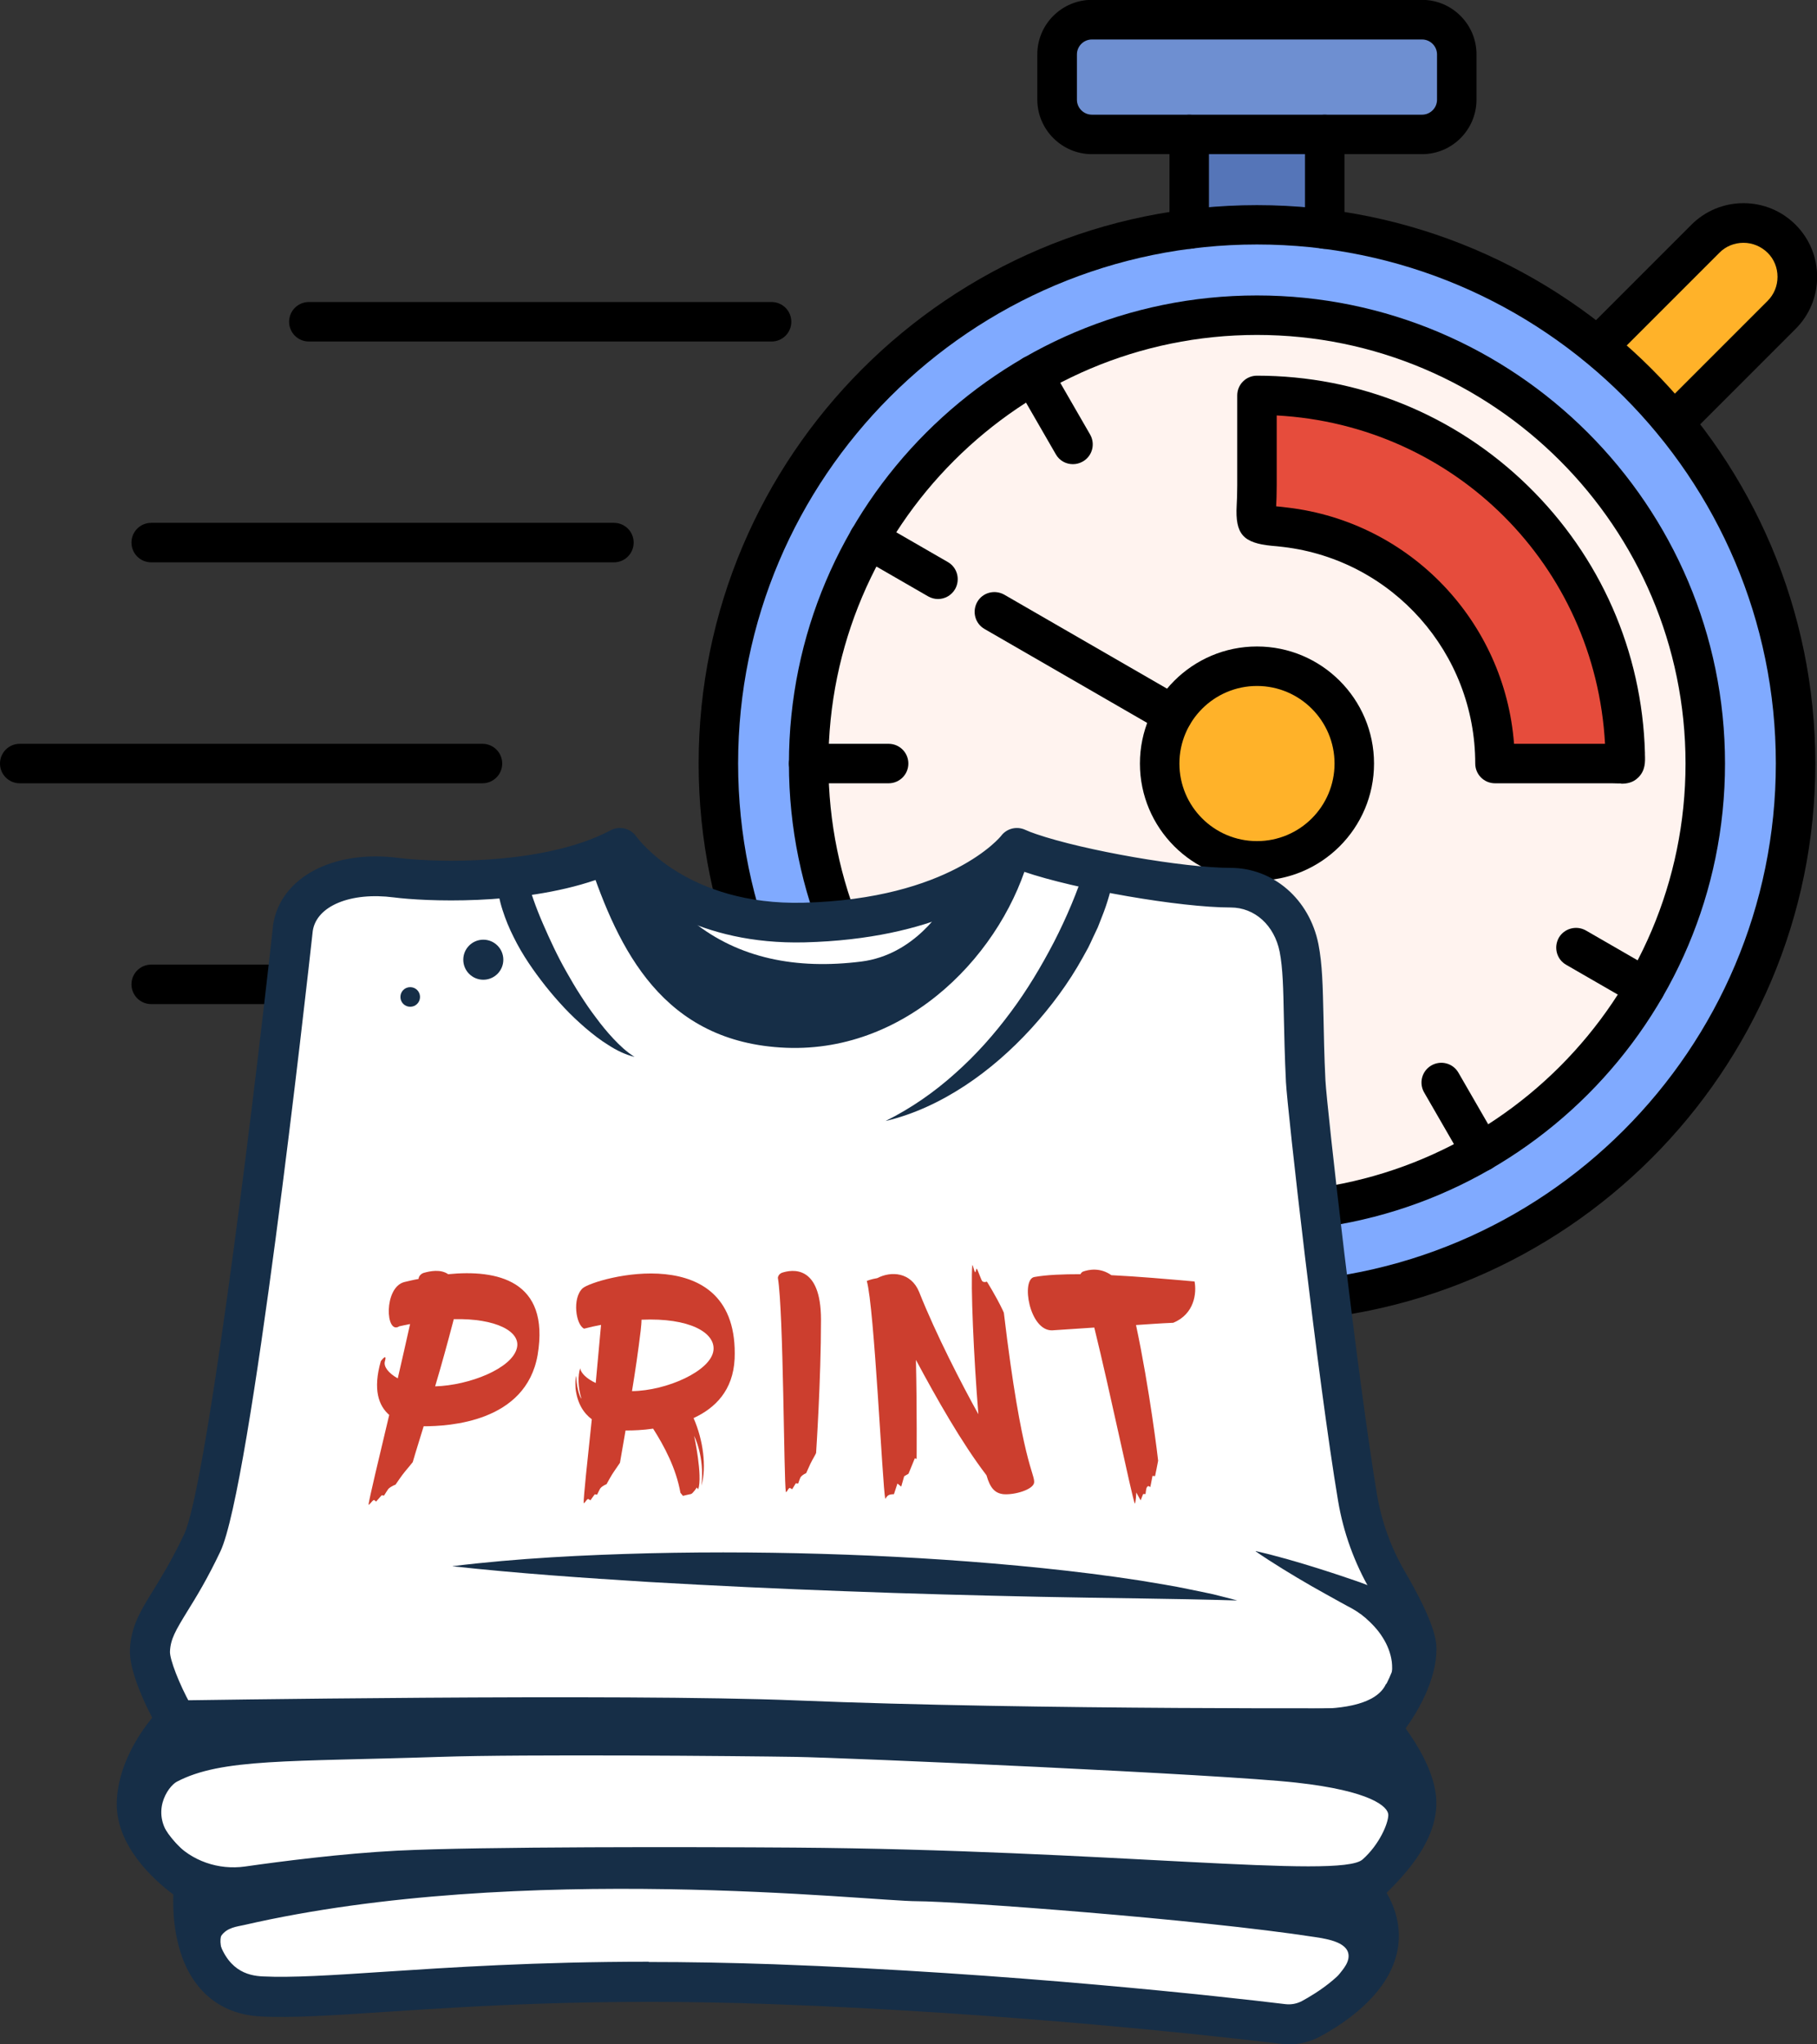
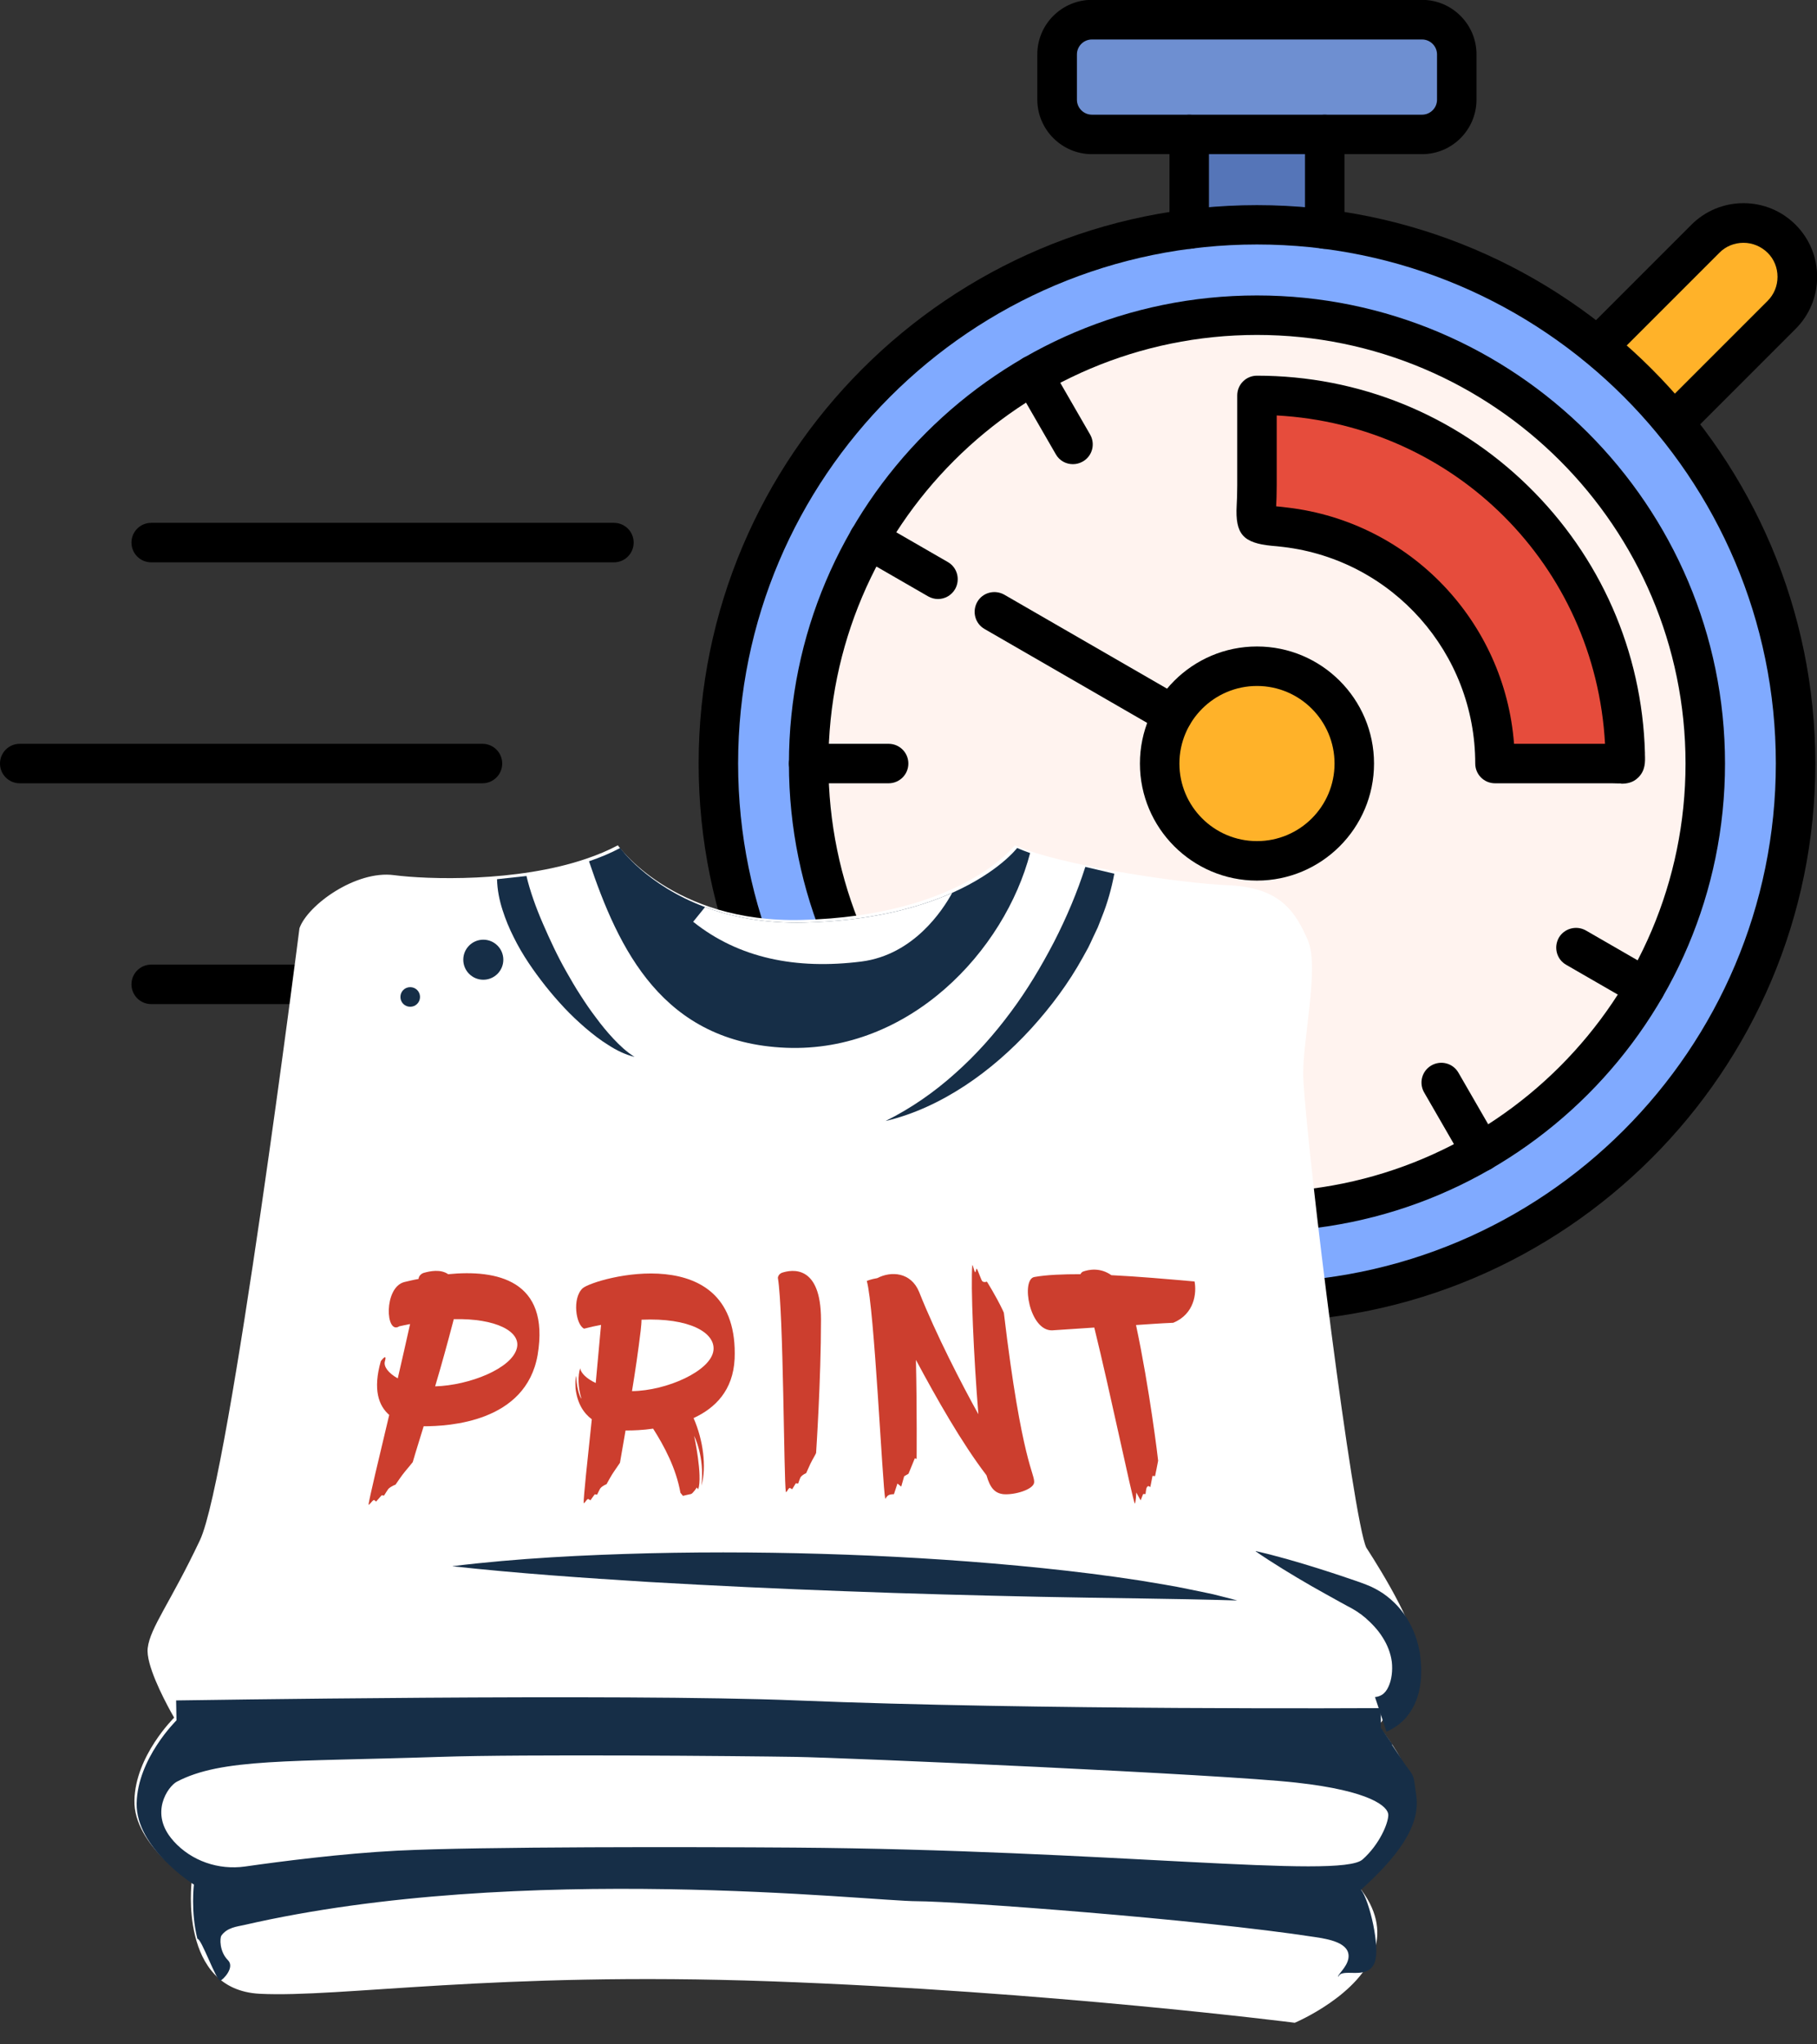
<svg xmlns="http://www.w3.org/2000/svg" id="Layer_2" data-name="Layer 2" viewBox="0 0 129.78 145.99">
  <rect x="0" y="0" width="129.78" height="145.99" fill="#333333" stroke="none" />
  <defs>
    <style>      .cls-1 {        fill: #80aaff;      }      .cls-1, .cls-2, .cls-3, .cls-4, .cls-5, .cls-6, .cls-7, .cls-8, .cls-9, .cls-10 {        stroke-width: 0px;      }      .cls-2 {        fill: #5575b8;      }      .cls-3 {        fill: #cc3e2e;      }      .cls-4 {        fill: #162e47;      }      .cls-5 {        fill: #fff3ef;      }      .cls-7 {        fill: #e64c3c;      }      .cls-8 {        fill: #fff;      }      .cls-9 {        fill: #ffb229;      }      .cls-10 {        fill: #6e8fd1;      }    </style>
  </defs>
  <g id="Layer_1-2" data-name="Layer 1">
    <g>
      <path class="cls-7" d="M89.78,34.64c0,3.2-.65,2.7,2.02,3.01,8.44,1,14.97,8.17,14.97,16.88h8.35c1.02,0,.98.22.95-.74-.39-14.18-12.02-25.56-26.3-25.56v6.42h0Z" />
      <path class="cls-5" d="M91.8,37.65c-2.67-.32-2.02.18-2.02-3.01v-6.42c14.28,0,25.91,11.38,26.3,25.56.03.96.06.74-.95.74h-8.35c0-8.7-6.54-15.88-14.97-16.88h0ZM83.76,51.05c-.59,1.02-.93,2.21-.93,3.48,0,3.84,3.11,6.95,6.95,6.95s6.95-3.11,6.95-6.95-3.11-6.95-6.95-6.95c-2.57,0-4.82,1.39-6.02,3.47h0ZM121.8,54.53c0-17.69-14.33-32.02-32.02-32.02s-32.02,14.33-32.02,32.02,14.33,32.02,32.02,32.02,32.02-14.34,32.02-32.02Z" />
      <path class="cls-1" d="M57.76,54.53c0-17.69,14.33-32.02,32.02-32.02s32.02,14.33,32.02,32.02-14.33,32.02-32.02,32.02-32.02-14.34-32.02-32.02h0ZM114.13,24.74c-5.45-4.46-12.16-7.46-19.51-8.38-1.59-.2-3.2-.3-4.84-.3s-3.26.1-4.84.3c-18.96,2.38-33.63,18.56-33.63,38.17,0,21.25,17.22,38.47,38.47,38.47s38.47-17.22,38.47-38.47c0-9.24-3.26-17.72-8.68-24.35-1.63-1.99-3.45-3.81-5.44-5.44Z" />
      <path class="cls-2" d="M84.94,16.36c1.59-.2,3.2-.3,4.84-.3s3.26.1,4.84.3v-6.76h-9.68v6.76Z" />
      <path class="cls-10" d="M84.94,9.6h16.63c1.37,0,2.48-1.11,2.48-2.48v-3.23c0-1.37-1.11-2.48-2.48-2.48h-23.58c-1.37,0-2.48,1.11-2.48,2.48v3.23c0,1.37,1.11,2.48,2.48,2.48h6.95Z" />
      <path class="cls-9" d="M121.81,17.05l-7.68,7.68c1.99,1.63,3.81,3.45,5.44,5.44l7.68-7.68c1.5-1.5,1.5-3.94,0-5.44s-3.94-1.5-5.44,0Z" />
      <path class="cls-9" d="M96.74,54.53c0-3.84-3.11-6.95-6.95-6.95-2.57,0-4.82,1.4-6.02,3.47-.59,1.02-.93,2.21-.93,3.48,0,3.84,3.11,6.95,6.95,6.95,3.83,0,6.94-3.12,6.94-6.95Z" />
      <g>
        <path class="cls-6" d="M89.78,94.41c-21.99,0-39.88-17.89-39.88-39.88S67.79,14.65,89.78,14.65s39.88,17.89,39.88,39.88c0,21.99-17.89,39.88-39.88,39.88ZM89.78,17.46c-20.44,0-37.06,16.62-37.06,37.06s16.62,37.06,37.06,37.06,37.06-16.62,37.06-37.06c0-20.43-16.62-37.06-37.06-37.06Z" />
        <path class="cls-6" d="M94.62,17.77c-.78,0-1.41-.63-1.41-1.41v-6.76c0-.78.63-1.41,1.41-1.41s1.41.63,1.41,1.41v6.76c0,.78-.63,1.41-1.41,1.41ZM84.94,17.77c-.78,0-1.41-.63-1.41-1.41v-6.76c0-.78.63-1.41,1.41-1.41s1.41.63,1.41,1.41v6.76c0,.78-.63,1.41-1.41,1.41Z" />
        <path class="cls-6" d="M101.57,11.01h-23.58c-2.14,0-3.9-1.75-3.9-3.9v-3.23c0-2.14,1.75-3.89,3.9-3.89h23.58c2.14,0,3.89,1.75,3.89,3.89v3.23c0,2.15-1.74,3.9-3.89,3.9ZM77.99,2.82c-.59,0-1.07.48-1.07,1.07v3.23c0,.59.48,1.07,1.07,1.07h23.58c.59,0,1.07-.48,1.07-1.07v-3.23c0-.59-.48-1.07-1.07-1.07h-23.58Z" />
        <path class="cls-6" d="M89.78,87.96c-18.43,0-33.43-14.99-33.43-33.43s14.99-33.43,33.43-33.43,33.43,14.99,33.43,33.43-14.99,33.43-33.43,33.43ZM89.78,23.92c-16.88,0-30.61,13.73-30.61,30.61s13.73,30.61,30.61,30.61,30.61-13.73,30.61-30.61-13.73-30.61-30.61-30.61Z" />
        <path class="cls-6" d="M115.79,55.95c-.1,0-.18,0-.26,0-.11,0-.24-.01-.4-.01h-8.35c-.78,0-1.41-.63-1.41-1.41,0-7.89-5.9-14.55-13.73-15.47-.31-.04-.57-.06-.8-.08-2.06-.2-2.62-.84-2.51-2.88.02-.37.04-.84.04-1.44v-6.42c0-.78.63-1.41,1.41-1.41,7.27,0,14.14,2.79,19.34,7.86,5.19,5.06,8.17,11.83,8.37,19.07h0v.12c.02.53.04,1.14-.48,1.65-.39.39-.86.44-1.22.44ZM108.13,53.12h6.51c-.7-12.76-10.76-22.76-23.45-23.45v4.97c0,.64-.02,1.15-.04,1.52.23.02.51.05.82.09,8.78,1.04,15.51,8.17,16.17,16.87Z" />
        <path class="cls-6" d="M117.51,71.94c-.24,0-.48-.06-.71-.19l-4.94-2.85c-.68-.39-.9-1.25-.52-1.93.39-.67,1.25-.9,1.93-.52l4.94,2.85c.68.39.9,1.25.52,1.93-.26.46-.73.71-1.22.71Z" />
        <path class="cls-6" d="M105.79,83.67c-.49,0-.96-.25-1.22-.71l-2.85-4.94c-.39-.68-.16-1.54.52-1.93s1.54-.16,1.93.52l2.85,4.94c.39.68.16,1.54-.52,1.93-.23.13-.47.19-.71.19Z" />
        <path class="cls-6" d="M89.78,87.96c-.78,0-1.41-.63-1.41-1.41v-5.71c0-.78.63-1.41,1.41-1.41s1.41.63,1.41,1.41v5.71c0,.78-.63,1.41-1.41,1.41Z" />
-         <path class="cls-6" d="M73.77,83.67c-.24,0-.48-.06-.71-.19-.68-.39-.9-1.25-.52-1.93l2.85-4.94c.39-.67,1.25-.9,1.93-.52.68.39.9,1.25.52,1.93l-2.85,4.94c-.26.46-.73.71-1.22.71Z" />
        <path class="cls-6" d="M62.06,71.94c-.49,0-.96-.25-1.22-.71-.39-.68-.16-1.54.52-1.93l4.94-2.85c.68-.39,1.54-.16,1.93.52.39.68.16,1.54-.52,1.93l-4.95,2.85c-.22.13-.47.19-.7.19Z" />
        <path class="cls-6" d="M63.47,55.94h-5.71c-.78,0-1.41-.63-1.41-1.41s.63-1.41,1.41-1.41h5.71c.78,0,1.41.63,1.41,1.41s-.63,1.41-1.41,1.41Z" />
        <path class="cls-6" d="M67,42.78c-.24,0-.48-.06-.71-.19l-4.94-2.85c-.68-.39-.9-1.25-.52-1.93.39-.68,1.25-.9,1.93-.52l4.94,2.85c.68.39.9,1.25.52,1.93-.26.45-.73.71-1.22.71Z" />
        <path class="cls-6" d="M76.63,33.15c-.49,0-.96-.25-1.22-.71l-2.85-4.94c-.39-.68-.16-1.54.52-1.93s1.54-.16,1.93.52l2.85,4.94c.39.68.16,1.54-.52,1.93-.23.13-.47.19-.71.19Z" />
        <path class="cls-6" d="M89.78,62.89c-4.61,0-8.36-3.75-8.36-8.36s3.75-8.36,8.36-8.36,8.36,3.75,8.36,8.36c0,4.61-3.75,8.36-8.36,8.36ZM89.78,48.99c-3.05,0-5.54,2.48-5.54,5.54s2.48,5.54,5.54,5.54,5.54-2.48,5.54-5.54c0-3.05-2.48-5.54-5.54-5.54Z" />
        <path class="cls-6" d="M119.57,31.59c-.36,0-.72-.14-1-.42-.55-.55-.55-1.44,0-2l7.68-7.68c.46-.46.71-1.07.71-1.72s-.25-1.27-.71-1.72-1.07-.71-1.72-.71-1.27.25-1.72.71l-7.68,7.68c-.55.55-1.44.55-2,0-.55-.55-.55-1.44,0-2l7.68-7.68c.99-.99,2.31-1.54,3.72-1.54s2.73.55,3.72,1.54,1.54,2.31,1.54,3.72-.55,2.73-1.54,3.72l-7.68,7.68c-.27.29-.63.42-.99.43Z" />
        <path class="cls-6" d="M83.76,52.46c-.24,0-.48-.06-.71-.19l-12.73-7.35c-.68-.39-.9-1.25-.52-1.93.39-.68,1.25-.9,1.93-.52l12.73,7.35c.68.39.9,1.25.52,1.93-.26.45-.73.71-1.22.71Z" />
-         <path class="cls-6" d="M55.12,24.39H22.06c-.78,0-1.41-.63-1.41-1.41s.63-1.41,1.41-1.41h33.05c.78,0,1.41.63,1.41,1.41s-.63,1.41-1.41,1.41Z" />
        <path class="cls-6" d="M43.85,40.16H10.8c-.78,0-1.41-.63-1.41-1.41s.63-1.41,1.41-1.41h33.05c.78,0,1.41.63,1.41,1.41s-.63,1.41-1.41,1.41Z" />
        <path class="cls-6" d="M34.46,55.94H1.41c-.78,0-1.41-.63-1.41-1.41s.63-1.41,1.41-1.41h33.05c.78,0,1.41.63,1.41,1.41s-.63,1.41-1.41,1.41Z" />
        <path class="cls-6" d="M43.85,71.71H10.8c-.78,0-1.41-.63-1.41-1.41s.63-1.41,1.41-1.41h33.05c.78,0,1.41.63,1.41,1.41s-.63,1.41-1.41,1.41Z" />
        <path class="cls-6" d="M55.12,87.48H22.06c-.78,0-1.41-.63-1.41-1.41s.63-1.41,1.41-1.41h33.05c.78,0,1.41.63,1.41,1.41s-.63,1.41-1.41,1.41Z" />
      </g>
    </g>
    <g>
      <g>
        <g>
          <path class="cls-8" d="M97.06,134.74c1.32,1.66,1.53,3.16,1.14,4.46-.98,3.27-5.72,5.26-5.72,5.26,0,0-17.65-2.25-37.44-2.96-19.78-.71-30.68,1.18-36.49.89-2.91-.15-4.12-2.15-4.61-4.12-.49-1.96-.25-3.88-.25-3.88,0,0-4.15-2.61-4.09-5.8.06-3.2,2.84-5.92,2.84-5.92,0,0-.1-.17-.25-.44-.54-.99-1.78-3.38-1.64-4.53.18-1.48,1.6-3.2,3.73-7.7,2.13-4.5,7.11-43.71,7.11-43.71.59-1.66,4.03-4.15,6.75-3.79,2.36.31,8.78.53,13.76-1.18.79-.27,1.54-.58,2.23-.95,0,0,3.91,5.57,13.15,5.33,11.39-.29,15.2-5.33,15.2-5.33.27.12.58.24.92.36,3.54,1.22,10.86,2.34,14.32,2.49,3.79.16,4.82,1.95,5.69,3.92.87,1.97-.45,7.46-.32,9.9.32,5.82,3.55,31.51,4.5,33.49,0,0,3.44,5.21,3.43,7.03-.01,2.69-2.57,5.69-2.57,5.69,0,0,.2.24.5.64.67.91,1.81,2.64,2.03,4.18.32,2.21-1.42,4.42-3.95,6.71Z" />
          <path class="cls-4" d="M73.58,60.91c-1.82,6.99-8.61,14.27-17.43,13.92-8.83-.36-11.97-7.05-14.08-13.32.79-.27,1.54-.58,2.23-.95,0,0,1.86,2.65,6.06,4.22,1.88.7,4.23,1.18,7.09,1.11,4.75-.12,8.19-1.07,10.57-2.13,3.34-1.49,4.63-3.2,4.63-3.2.27.12.58.24.92.36Z" />
          <path class="cls-8" d="M68.02,63.75c-.69,1.27-2.77,4.44-6.49,4.92-4.68.59-8.77-.24-12.02-2.84l.85-1.05c1.88.7,4.23,1.18,7.09,1.11,4.75-.12,8.19-1.07,10.57-2.13Z" />
-           <path class="cls-4" d="M92.05,145.99c-.19,0-.39-.01-.58-.03-4.26-.51-19.48-2.23-36.33-2.83-12.45-.45-21.26.14-27.7.56-3.68.24-6.59.44-8.81.32-3.02-.15-5.12-2-5.91-5.2-.34-1.35-.37-2.68-.34-3.51-1.37-1.02-4.09-3.45-4.04-6.54.05-2.63,1.58-4.92,2.53-6.09-.55-1.05-1.65-3.37-1.59-4.85.07-1.66.74-2.75,1.67-4.25.6-.98,1.35-2.19,2.2-3.99,1.49-3.14,4.61-27.7,6.35-43.44,0-.02,0-.03,0-.05.49-3.4,4.27-5.43,8.97-4.82,2,.26,8.24.55,13.12-1.11.74-.25,1.42-.54,2.02-.86.63-.34,1.42-.15,1.84.44.14.2,3.66,4.94,11.95,4.73,10.45-.27,14.08-4.73,14.11-4.78.4-.53,1.11-.7,1.71-.43.21.1.48.2.8.31,3.41,1.17,10.53,2.41,13.86,2.41,3.07,0,5.65,2.24,6.29,5.45.28,1.43.31,2.99.36,5.16.03,1.3.05,2.78.14,4.57.1,1.91,2.27,21.11,3.68,29.56.33,1.94.99,3.79,1.98,5.49,2.04,3.5,2.27,4.84,2.27,5.55,0,2.23-1.33,4.46-2.2,5.68.88,1.22,1.91,2.95,2.14,4.62.39,2.71-1.5,5.16-3.5,7.12,1.09,1.89.98,3.54.64,4.66-.83,2.79-3.72,4.7-5.37,5.59-.71.38-1.49.58-2.29.58ZM46.34,140.12c2.75,0,5.71.05,8.91.16,16.95.61,32.27,2.33,36.56,2.85.41.05.82-.03,1.18-.22,1.02-.55,3.44-2.03,4-3.91.3-1,.01-2.04-.89-3.16-.47-.59-.4-1.44.16-1.94,2.58-2.34,3.69-4.08,3.5-5.46-.13-.9-.77-2.19-1.77-3.54-.25-.35-.43-.56-.44-.56-.45-.53-.45-1.31,0-1.84.62-.73,2.22-3,2.23-4.77,0-.03-.02-.91-1.88-4.11-1.16-2-1.95-4.17-2.33-6.45-1.43-8.52-3.62-27.95-3.72-29.88-.09-1.83-.12-3.33-.15-4.66-.04-2.02-.07-3.47-.3-4.66-.38-1.89-1.78-3.16-3.5-3.16-3.62,0-11.08-1.29-14.78-2.56-.03-.01-.06-.02-.09-.03-1.68,1.57-6.27,4.84-15.54,5.08-7.61.19-11.89-3.27-13.55-5-.45.2-.92.38-1.41.55-5.39,1.84-12.22,1.52-14.4,1.24-3.09-.4-5.52.61-5.79,2.39-.46,4.19-4.43,39.74-6.6,44.32-.92,1.94-1.71,3.23-2.35,4.26-.86,1.4-1.21,2-1.25,2.89-.02.56.66,2.32,1.47,3.78.14.25.23.4.23.41.33.56.23,1.28-.23,1.73-.02.02-2.37,2.37-2.42,4.93-.04,1.96,2.52,4.01,3.42,4.57.47.29.72.83.65,1.38,0,.01-.19,1.7.22,3.36.65,2.61,2.19,2.99,3.3,3.04,2.05.1,4.89-.08,8.48-.32,4.85-.32,11.03-.73,19.08-.73Z" />
          <path class="cls-4" d="M37.6,62.55c.26,1.1.68,2.27,1.18,3.42.5,1.15,1.04,2.32,1.68,3.44.32.56.64,1.12,1,1.67.35.55.72,1.09,1.11,1.6.39.53.8,1.03,1.25,1.51.45.48.93.93,1.5,1.29-.66-.16-1.29-.47-1.86-.84-.59-.36-1.13-.79-1.65-1.23-.52-.45-1.02-.92-1.49-1.42-.47-.5-.92-1.02-1.35-1.56-.85-1.08-1.65-2.22-2.27-3.48-.32-.63-.59-1.28-.81-1.97-.22-.69-.37-1.42-.39-2.19l2.12-.23Z" />
          <path class="cls-4" d="M79.59,62.4c-.2,1.06-.49,2.1-.89,3.09l-.29.74-.34.72c-.11.24-.22.48-.34.72l-.38.69c-1.02,1.85-2.29,3.55-3.7,5.1-1.42,1.55-3,2.94-4.75,4.09-1.74,1.14-3.65,2.04-5.65,2.51,1.83-.91,3.49-2.07,4.97-3.4,1.49-1.32,2.81-2.81,3.98-4.39,1.18-1.58,2.19-3.28,3.09-5.01.89-1.74,1.65-3.53,2.23-5.35l2.08.49Z" />
          <path class="cls-4" d="M35.95,68.54c0,.79-.64,1.43-1.43,1.43s-1.43-.64-1.43-1.43.64-1.43,1.43-1.43,1.43.64,1.43,1.43Z" />
          <path class="cls-4" d="M30,71.2c0,.39-.31.7-.7.7s-.7-.31-.7-.7.31-.7.7-.7.7.31.7.7Z" />
          <path class="cls-4" d="M89.71,110.78c1.54.35,3.04.79,4.53,1.26.74.23,1.48.48,2.22.73l.55.19c.19.07.35.12.57.21.43.16.83.38,1.21.63.75.52,1.4,1.21,1.84,2.02.23.4.41.83.55,1.26.06.22.13.44.17.67.06.22.09.45.11.68.03.23.04.46.05.69,0,.23,0,.46-.01.69-.03.46-.11.94-.27,1.42-.16.48-.42.98-.79,1.42-.38.44-.88.79-1.41,1.02l-.82-2.47c.2-.02.38-.08.54-.19.16-.12.31-.3.42-.55.23-.48.31-1.16.24-1.78-.08-.62-.32-1.22-.66-1.75-.33-.53-.77-.99-1.25-1.41-.13-.09-.24-.21-.38-.29l-.2-.14-.21-.13c-.12-.08-.32-.18-.49-.27l-.51-.28c-.68-.38-1.36-.75-2.04-1.14-1.35-.78-2.69-1.59-3.99-2.48Z" />
          <path class="cls-4" d="M32.33,111.85c4.67-.57,9.36-.8,14.05-.92,4.69-.11,9.37-.07,14.05.1,4.68.17,9.36.48,14.03.96,2.33.24,4.66.53,6.99.89,1.16.2,2.32.37,3.48.62.58.12,1.15.23,1.73.36.57.15,1.14.28,1.71.44-4.7-.14-9.36-.16-14.03-.26-4.67-.1-9.33-.22-14-.4-4.67-.17-9.33-.39-14-.66-4.67-.29-9.33-.61-14.01-1.12Z" />
          <path class="cls-4" d="M92.73,124.85c-8.36,0-23.94-.07-35.93-.57-12.37-.51-43.85,0-44.17,0l-.05-2.84c.32,0,31.88-.51,44.33,0,17.07.7,41.47.55,41.71.55l.02,2.84c-.07,0-2.33.01-5.92.01Z" />
          <rect class="cls-4" x="98.13" y="122.16" width=".56" height="2.84" transform="translate(-53.17 79.09) rotate(-35.11)" />
          <path class="cls-4" d="M101.16,128.24c-.22-1.54-.11-1.29-.78-2.2l-1.75-2.62-2.74.32s-21.74-.16-39.04-.87c-12.55-.52-44.25,0-44.25,0,0,0-2.78,2.72-2.84,5.92-.06,3.2,4.09,5.8,4.09,5.8,0,0-.24,1.92.25,3.88.27-.08,1.36,3.05,1.64,2.98.18-.05,1.06-.94.54-1.46-.62-.62-.58-1.59-.47-1.75.41-.59,1.14-.65,1.62-.76,19.82-4.56,44.72-1.7,48.08-1.7,2.77,0,20.05,1.27,28.42,2.56.88.14,2.56.38,2.38,1.52-.11.67-.84,1.2-.71,1.32.21-.71,2.07.3,2.58-1.01.43-1.07-.37-4.46-.97-5.21,2.53-2.29,4.26-4.5,3.95-6.71ZM56.7,131.95c-7.11-.05-22.41-.08-28.33.22-3.93.2-8.34.77-10.86,1.13-1.9.27-3.83-.39-5.11-1.81-.01-.02-.03-.03-.04-.05-1.73-1.95-.35-3.86.26-4.19,3.2-1.69,8.06-1.42,18.84-1.78,5.95-.2,21.5-.06,25.29,0,3.79.06,30.51,1.24,35.84,1.84,5.33.59,6.57,1.72,6.57,2.31s-.63,2.11-1.84,3.18c-1.6,1.42-18.24-.69-40.61-.85Z" />
        </g>
-         <path class="cls-4" d="M93.88,122.04c1.98,0,4.44-.3,5.12-1.78l1.47.28-1.83,2.88-5.2.16.44-1.54Z" />
      </g>
      <g>
        <path class="cls-3" d="M30.26,101.86c-.47,1.53-.79,2.56-.78,2.56,0,0-.21.27-.55.67-.18.2-.68.94-.68.94,0,0-.28.09-.5.29-.06.07-.32.49-.32.49-.06,0-.11-.02-.17-.02-.13.15-.26.3-.4.45,0,0-.12-.13-.17-.11-.13.07-.26.31-.37.34.05-.43.72-3.23,1.48-6.42-.75-.65-1.18-1.8-.6-3.84,0,0,.48-.65.29.02-.1.36.24.83.92,1.21.32-1.37.62-2.72.88-3.88-.24.04-.51.11-.77.16-.99.65-1.13-2.78.36-3.16.3-.07.66-.16,1.01-.22,0-.02.01-.04.02-.07,0-.09.13-.29.34-.36.45-.13,1.22-.29,1.76.09,3.45-.34,7.29.4,6.39,5.77-.84,4.8-6.33,5.09-8.15,5.09ZM32.41,94.21c-.02.07-.03.13-.05.2-.4,1.53-.84,3.12-1.28,4.6,2.44-.07,5.5-1.28,5.84-2.74.29-1.17-1.48-2.13-4.52-2.06Z" />
        <path class="cls-3" d="M49.54,101.28c.68,1.55.94,3.46.56,4.82.24-2.09-.52-3.55-.52-3.55,0,0,.62,2.87.29,3.81-.04-.04-.1-.13-.1-.13,0,0-.29.45-.42.47-.13.02-.57.13-.57.13-.06-.07-.12-.15-.18-.22-.31-1.75-1.15-3.32-1.95-4.58-.75.11-1.42.13-1.85.13h-.12c-.24,1.39-.4,2.31-.4,2.31,0,0-.18.27-.43.63-.15.2-.53.9-.53.9,0,0-.27.09-.44.29-.05.07-.23.45-.23.45-.06,0-.11-.01-.17-.02-.1.14-.21.28-.31.43,0,0-.14-.11-.18-.09-.11.04-.21.29-.3.29-.02-.38.26-2.98.58-5.99-.58-.43-1.03-1.12-1.16-2.18,0-.09-.05-.63.05-.92,0,.61.19,1.44.37,1.64-.26-.85-.26-1.68-.09-2.18.05.34.45.74,1.11,1.05.14-1.48.27-2.94.38-4.15-.39.07-.79.16-1.21.27-.59-.27-.87-2.18-.1-2.89.88-.74,11.2-3.61,10.85,5.05-.11,2.24-1.37,3.5-2.92,4.22ZM45.82,94.25c0,.22-.03.49-.06.79-.17,1.41-.39,2.92-.62,4.31,2.46-.02,5.66-1.44,5.82-2.92.14-1.26-1.72-2.33-5.14-2.18Z" />
        <path class="cls-3" d="M55.81,90.91c.78-.27,2.82-.58,2.83,3.32,0,4.33-.35,9.54-.35,9.54,0,0-.08.18-.29.54-.12.2-.41.9-.42.9,0,0-.25.09-.4.29-.04.07-.17.45-.17.45-.06,0-.11-.01-.17-.02-.09.14-.17.28-.26.43,0,0-.15-.11-.19-.09-.11.05-.17.29-.26.29-.15-.88-.16-12.84-.57-15.3,0-.09.08-.27.25-.34Z" />
        <path class="cls-3" d="M73.86,105.9c-.09.49-1.4.88-2.2.81-.59-.07-.94-.43-1.2-1.35-1.77-2.31-3.57-5.5-5.04-8.24.08,3.64.05,7.07.05,7.07-.04-.02-.09-.03-.13-.04-.15.37-.3.73-.45,1.1-.1.06-.2.12-.31.18-.07.25-.14.49-.21.74-.09-.07-.18-.15-.27-.22-.08.25-.17.51-.25.76,0,0-.26,0-.38.07-.08.04-.14.11-.24.27-.2-.92-.78-13.71-1.32-15.57,0,0,.31-.13.75-.2.99-.52,2.41-.43,2.99.99,1.2,3.03,3.07,6.64,4.23,8.73-.33-4.04-.56-9.27-.43-10.66.06.04.13.47.2.52.04.04.07-.29.12-.25.06.07.31.79.38.88.13.13.34.04.34.04,0,0,.65,1.03,1.12,2.02.03.07.06.13.09.2,1.29,10.84,2.25,11.51,2.16,12.16Z" />
        <path class="cls-3" d="M85.32,91.51c.16.83,0,2.33-1.52,2.96-.97.04-1.86.11-2.66.16.97,4.53,1.59,9.69,1.58,9.69-.07.37-.14.73-.22,1.1-.06,0-.12-.01-.18-.02-.05.27-.11.54-.16.81,0,0-.15-.18-.25.02-.05.07-.09.47-.09.47h-.17c-.06.15-.12.3-.18.45-.1-.19-.21-.37-.31-.56,0,0-.03.76-.11.79-.25-.7-1.73-7.85-2.89-12.57-1.71.11-2.69.18-3.01.2-1.63.04-2.24-3.64-1.27-3.81.9-.16,2.03-.2,3.29-.2.04-.07.08-.13.17-.18.43-.16,1.25-.31,2.04.25,1.86.09,3.9.27,5.95.45Z" />
      </g>
    </g>
  </g>
</svg>